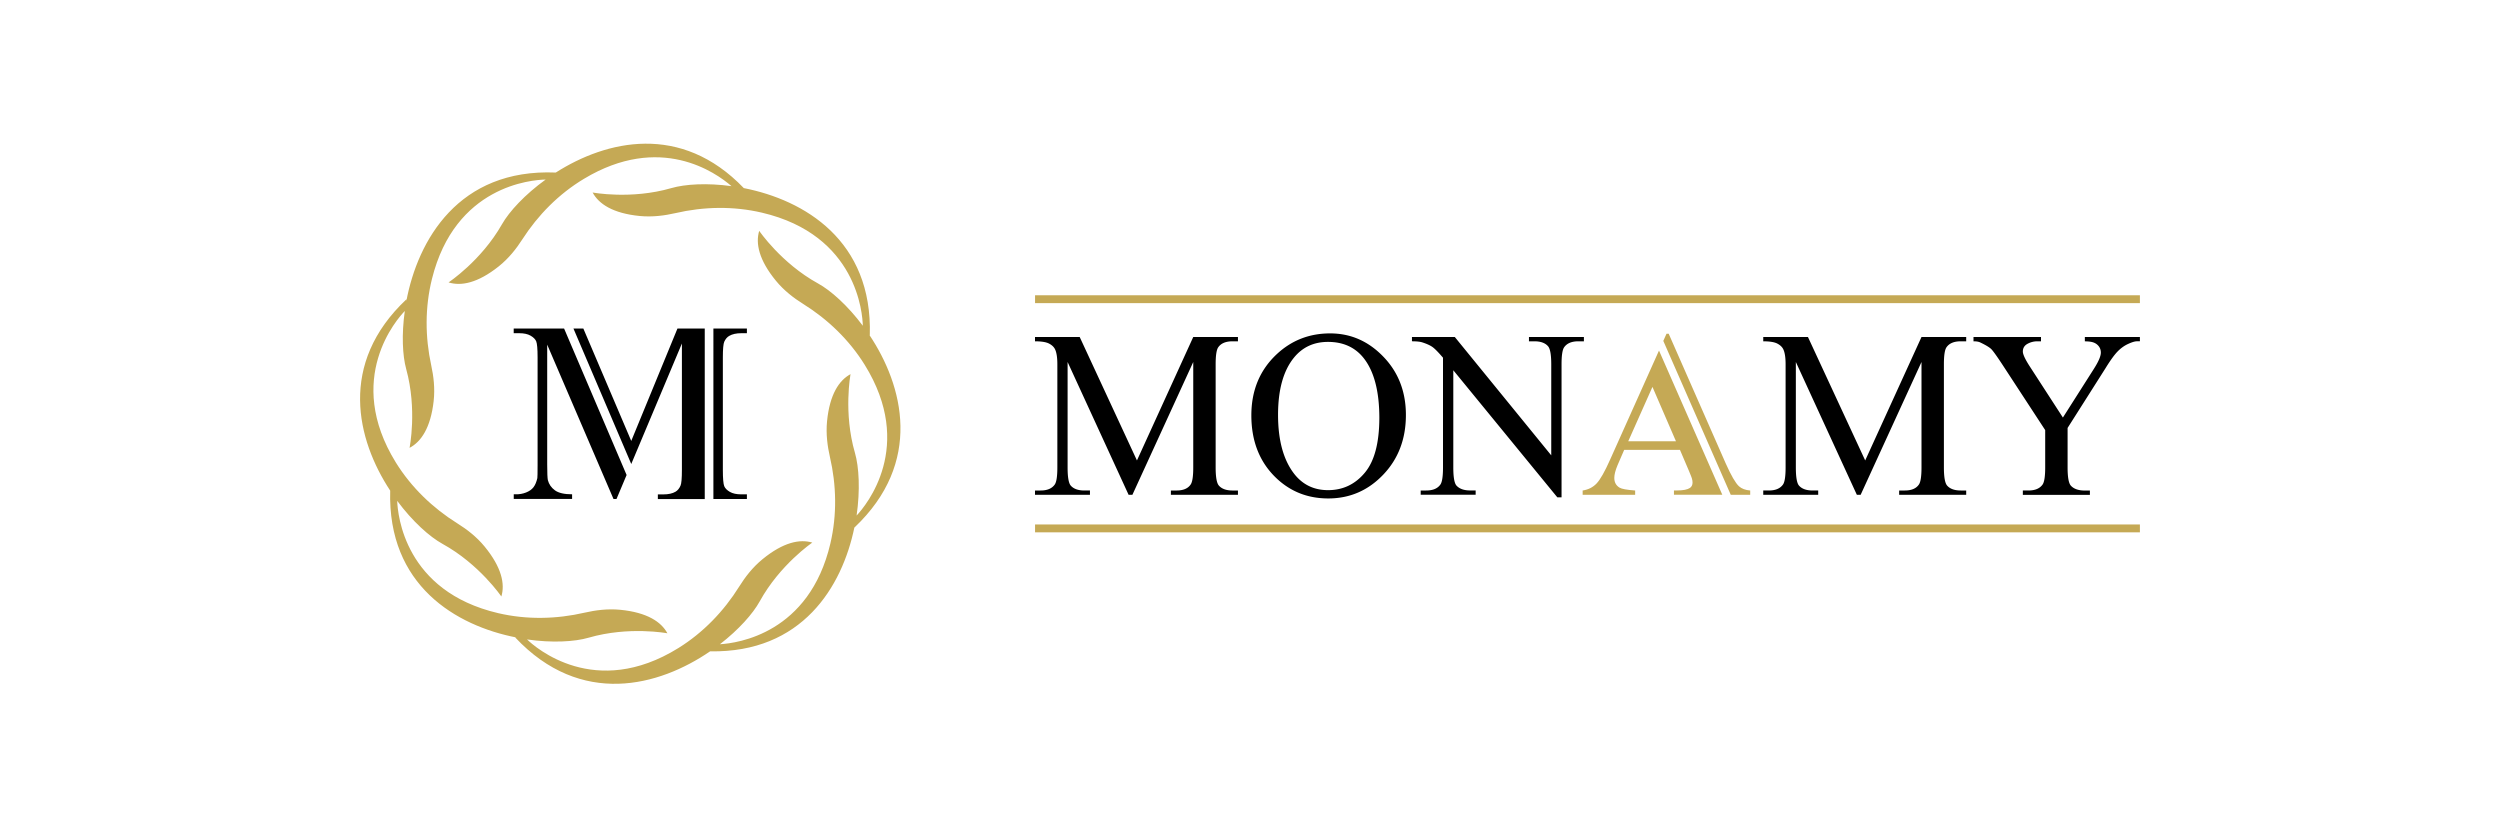
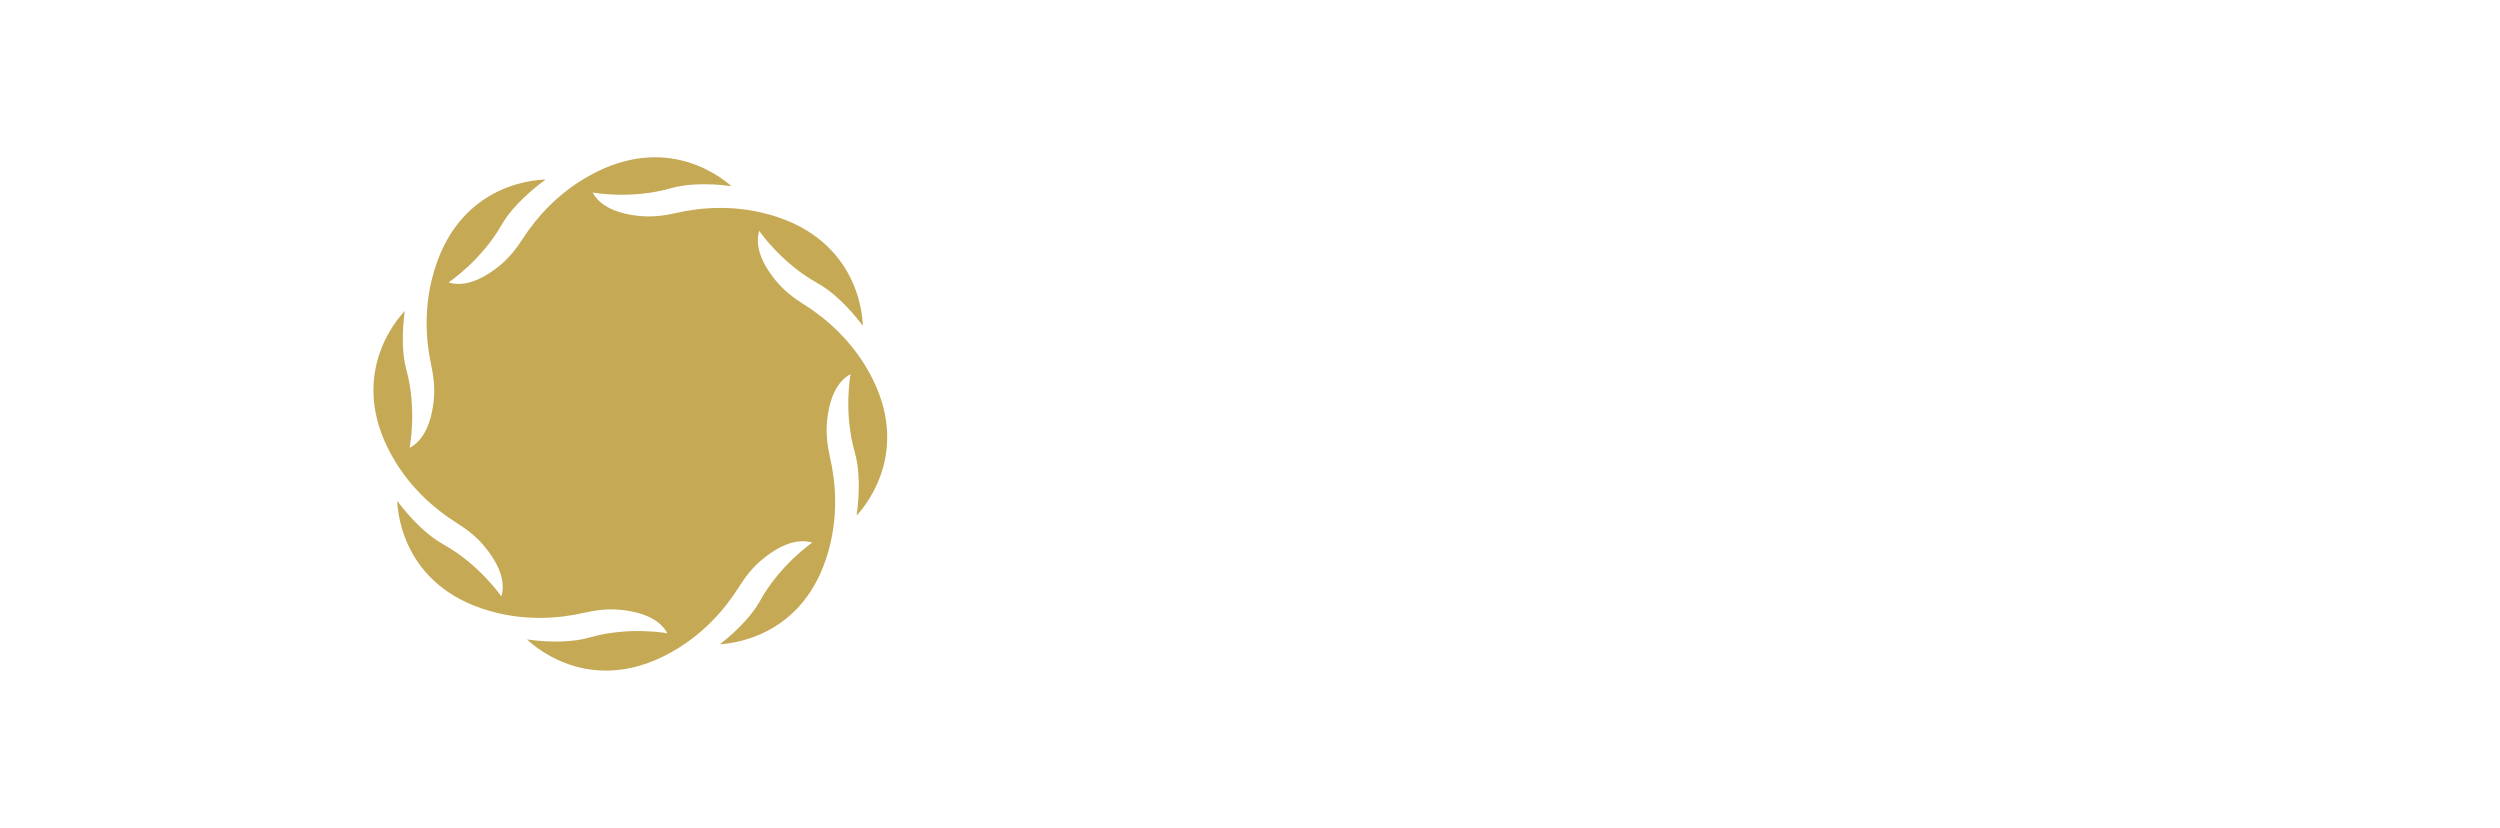
<svg xmlns="http://www.w3.org/2000/svg" version="1.1" id="Vrstva_1" x="0" y="0" viewBox="0 0 500 165.52" xml:space="preserve">
  <style>.st0{fill:#c5a955}</style>
-   <path d="M144.85 68.35c.25-.55.59-.95 1.01-1.18.6-.35 1.41-.53 2.41-.53h1.11v-.93h-6.7V99.8h6.7v-.93h-1.11c-.96 0-1.72-.16-2.29-.49s-.95-.71-1.13-1.14c-.18-.44-.28-1.53-.28-3.27V71.49c0-1.69.1-2.74.28-3.14m-18.6 19.84-9.58-22.48h-1.98l11.56 27.09 10.13-24.1v25.27c0 1.71-.09 2.77-.28 3.17-.25.57-.59.97-1.01 1.21-.6.35-1.41.53-2.41.53h-1.11v.93h9.38v-34.1h-5.46zm-23.51-22.48v.93h1.08c.96 0 1.72.16 2.29.49s.95.7 1.13 1.13.28 1.5.28 3.23v21.57c0 1.53-.02 2.38-.05 2.56-.18.79-.44 1.4-.78 1.84s-.83.78-1.48 1.04-1.36.38-2.11.36h-.35v.93h11.67v-.93c-1.56 0-2.7-.26-3.43-.79s-1.2-1.21-1.42-2.05c-.08-.39-.13-1.42-.13-3.09v-24L122.7 99.8h.6l2.02-4.8-12.5-29.29z" />
-   <path class="st0" d="M173.85 66.95c.04.05.07.08.11.13.59-19.03-13.15-27.09-25.2-29.46-12.56-13.09-27.48-9.56-37.6-3.11-19.46-.82-27.61 13.53-29.9 25.75.01-.13.02-.26.04-.41-13.71 12.88-9.96 28.09-3.26 38.28-.55 18.98 13.2 27.02 25.24 29.37-.08-.01-.16-.01-.25-.02 13.18 14.03 28.8 9.77 38.99 2.79 18.42.32 26.4-12.92 28.85-24.75 13.79-13.01 9.8-28.39 2.98-38.57m-2.86 23.63c-2.34-8.07-.88-15.75-.88-15.75-2.29 1.23-4.17 4.05-4.7 9.42-.25 2.57.09 5.01.57 7.12 1.32 5.69 1.43 11.62.1 17.31-4.21 18-18.53 19.96-22.1 20.17 3.78-2.92 6.61-6.12 7.96-8.57 4.05-7.36 10.52-11.76 10.52-11.76-2.49-.75-5.81-.08-9.98 3.34-2 1.64-3.48 3.6-4.63 5.44-3.09 4.95-7.21 9.23-12.17 12.31-16.68 10.35-28.62-.13-30.27-1.72 4.99.72 9.51.47 12.32-.35 8.07-2.34 15.75-.88 15.75-.88-1.23-2.29-4.05-4.17-9.42-4.7-2.57-.25-5.01.09-7.12.57-5.69 1.32-11.62 1.43-17.31.1-18.7-4.38-20.09-19.66-20.19-22.46 3.05 4.11 6.47 7.18 9.07 8.61 7.36 4.05 11.76 10.52 11.76 10.52.75-2.49.08-5.81-3.34-9.98-1.64-2-3.6-3.48-5.44-4.63-4.95-3.09-9.23-7.21-12.31-12.17-10.41-16.82.32-28.82 1.78-30.32-.66 4.7-.46 8.92.28 11.61 2.23 8.1.67 15.76.67 15.76 2.3-1.2 4.22-3.99 4.82-9.35.29-2.57-.02-5.01-.48-7.12-1.24-5.71-1.27-11.64.14-17.31 4.63-18.64 19.93-19.82 22.74-19.88-4.15 3-7.27 6.37-8.74 8.95-4.15 7.31-10.68 11.62-10.68 11.62 2.48.78 5.81.16 10.03-3.2 2.02-1.61 3.53-3.55 4.7-5.37 3.16-4.91 7.33-9.13 12.34-12.14 15.23-9.17 26.34-1.3 29.52 1.46-4.88-.67-9.27-.41-12.03.39-8.07 2.34-15.75.88-15.75.88 1.23 2.29 4.05 4.17 9.42 4.7 2.57.25 5.01-.09 7.12-.57 5.69-1.32 11.62-1.43 17.31-.1 19.1 4.47 20.14 20.31 20.19 22.62-3.02-4.04-6.39-7.05-8.96-8.46-7.36-4.05-11.76-10.52-11.76-10.52-.75 2.49-.08 5.81 3.34 9.98 1.64 2 3.6 3.48 5.44 4.63 4.95 3.09 9.23 7.21 12.31 12.17 10.14 16.33.29 28.13-1.61 30.16.73-5.09.49-9.68-.33-12.53" />
-   <path d="m225.72 98.96-12.2-26.56v21.09q0 2.91.63 3.63c.57.65 1.48.98 2.72.98h1.12v.86H207v-.86h1.12c1.33 0 2.28-.4 2.84-1.21.34-.5.51-1.63.51-3.4V72.87c0-1.4-.16-2.4-.47-3.03-.22-.45-.62-.83-1.2-1.13s-1.52-.45-2.8-.45v-.86h8.94l11.45 24.69 11.26-24.69h8.94v.86h-1.09c-1.35 0-2.3.4-2.86 1.21-.34.5-.51 1.63-.51 3.4v20.62c0 1.94.22 3.15.65 3.63.57.65 1.48.98 2.72.98h1.09v.86h-13.41v-.86h1.12c1.35 0 2.3-.4 2.84-1.21.34-.5.51-1.63.51-3.4V72.4l-12.17 26.56zm56.67-31.56h8.57l19.29 23.67v-18.2c0-1.94-.22-3.15-.65-3.63-.57-.65-1.48-.98-2.72-.98h-1.09v-.86h10.99v.86h-1.12c-1.33 0-2.28.4-2.84 1.21-.34.5-.51 1.63-.51 3.4v26.6h-.84l-20.81-25.42v19.43q0 2.91.63 3.63c.59.65 1.5.98 2.72.98h1.12v.86h-10.99v-.85h1.09c1.35 0 2.3-.4 2.86-1.21.34-.5.51-1.63.51-3.4V71.54c-.92-1.07-1.61-1.78-2.08-2.12s-1.17-.66-2.08-.95c-.45-.14-1.13-.21-2.05-.21zm-16.36-.72c-4.13 0-7.67 1.37-10.64 4.12-3.41 3.17-5.12 7.25-5.12 12.27 0 4.9 1.48 8.9 4.43 11.99 2.96 3.09 6.61 4.63 10.95 4.63 4.3 0 7.96-1.58 10.99-4.75s4.54-7.15 4.54-11.94c0-4.65-1.5-8.54-4.5-11.65-3-3.12-6.55-4.67-10.65-4.67m6.92 27.88c-1.93 2.31-4.38 3.47-7.34 3.47-2.78 0-5.01-1.06-6.7-3.17-2.2-2.78-3.3-6.74-3.3-11.89 0-5.03 1.06-8.84 3.19-11.45 1.71-2.09 3.97-3.14 6.8-3.14 3.01 0 5.37 1.06 7.08 3.17 2.13 2.65 3.19 6.68 3.19 12.08-.02 4.97-.98 8.62-2.92 10.93m98.42 4.4-12.2-26.56v21.09q0 2.91.63 3.63c.57.65 1.48.98 2.72.98h1.12v.86h-10.99v-.86h1.12c1.33 0 2.28-.4 2.84-1.21.34-.5.51-1.63.51-3.4V72.87c0-1.4-.16-2.4-.47-3.03-.22-.45-.62-.83-1.2-1.13s-1.52-.45-2.8-.45v-.86h8.94l11.45 24.69L384.3 67.4h8.94v.86h-1.09c-1.35 0-2.3.4-2.86 1.21-.34.5-.51 1.63-.51 3.4v20.62c0 1.94.22 3.15.65 3.63.57.65 1.48.98 2.72.98h1.09v.86h-13.41v-.86h1.12c1.35 0 2.3-.4 2.84-1.21.34-.5.51-1.63.51-3.4V72.4l-12.17 26.56zm45.6-31.56h11.01v.86h-.61q-.6 0-1.77.54c-.78.36-1.48.87-2.12 1.54s-1.42 1.75-2.35 3.26l-7.61 11.99v7.91c0 1.94.22 3.15.65 3.63.59.65 1.52.98 2.79.98h1.02v.86h-13.41v-.87h1.12c1.33 0 2.28-.4 2.84-1.21.34-.5.51-1.63.51-3.4v-7.47L400.4 72.8c-1.02-1.55-1.72-2.52-2.08-2.91s-1.12-.85-2.27-1.4c-.31-.15-.76-.23-1.35-.23v-.86h13.5v.86h-.7q-1.095 0-2.01.51c-.61.34-.92.85-.92 1.54 0 .56.47 1.57 1.42 3.03l6.59 10.17 6.19-9.73c.93-1.46 1.4-2.54 1.4-3.26 0-.43-.11-.82-.34-1.16a2.27 2.27 0 0 0-.97-.8c-.42-.19-1.05-.29-1.89-.29z" />
-   <path class="st0" d="M322.02 91.93c-1.07 2.41-1.97 3.99-2.7 4.76q-1.095 1.155-2.79 1.41v.86h10.5v-.86c-1.64-.12-2.68-.31-3.1-.56-.71-.42-1.07-1.07-1.07-1.96 0-.67.22-1.51.65-2.54l1.33-3.07h11.15l1.68 3.93c.43 1.02.67 1.61.7 1.75.09.29.14.58.14.86 0 .47-.17.82-.51 1.07q-.75.51-2.58.51h-.63v.86h9.67L331.8 70.11zm3.63-3.68 4.84-10.87 4.7 10.87zm22.15 9.01c-.7-.64-1.59-2.18-2.68-4.63l-11.38-25.88h-.44l-.64 1.43 13.49 30.78h3.89v-.86c-.96-.08-1.71-.36-2.24-.84M207.01 59.05h220.97v1.57H207.01zm0 45.84h220.97v1.57H207.01z" />
+   <path class="st0" d="M173.85 66.95m-2.86 23.63c-2.34-8.07-.88-15.75-.88-15.75-2.29 1.23-4.17 4.05-4.7 9.42-.25 2.57.09 5.01.57 7.12 1.32 5.69 1.43 11.62.1 17.31-4.21 18-18.53 19.96-22.1 20.17 3.78-2.92 6.61-6.12 7.96-8.57 4.05-7.36 10.52-11.76 10.52-11.76-2.49-.75-5.81-.08-9.98 3.34-2 1.64-3.48 3.6-4.63 5.44-3.09 4.95-7.21 9.23-12.17 12.31-16.68 10.35-28.62-.13-30.27-1.72 4.99.72 9.51.47 12.32-.35 8.07-2.34 15.75-.88 15.75-.88-1.23-2.29-4.05-4.17-9.42-4.7-2.57-.25-5.01.09-7.12.57-5.69 1.32-11.62 1.43-17.31.1-18.7-4.38-20.09-19.66-20.19-22.46 3.05 4.11 6.47 7.18 9.07 8.61 7.36 4.05 11.76 10.52 11.76 10.52.75-2.49.08-5.81-3.34-9.98-1.64-2-3.6-3.48-5.44-4.63-4.95-3.09-9.23-7.21-12.31-12.17-10.41-16.82.32-28.82 1.78-30.32-.66 4.7-.46 8.92.28 11.61 2.23 8.1.67 15.76.67 15.76 2.3-1.2 4.22-3.99 4.82-9.35.29-2.57-.02-5.01-.48-7.12-1.24-5.71-1.27-11.64.14-17.31 4.63-18.64 19.93-19.82 22.74-19.88-4.15 3-7.27 6.37-8.74 8.95-4.15 7.31-10.68 11.62-10.68 11.62 2.48.78 5.81.16 10.03-3.2 2.02-1.61 3.53-3.55 4.7-5.37 3.16-4.91 7.33-9.13 12.34-12.14 15.23-9.17 26.34-1.3 29.52 1.46-4.88-.67-9.27-.41-12.03.39-8.07 2.34-15.75.88-15.75.88 1.23 2.29 4.05 4.17 9.42 4.7 2.57.25 5.01-.09 7.12-.57 5.69-1.32 11.62-1.43 17.31-.1 19.1 4.47 20.14 20.31 20.19 22.62-3.02-4.04-6.39-7.05-8.96-8.46-7.36-4.05-11.76-10.52-11.76-10.52-.75 2.49-.08 5.81 3.34 9.98 1.64 2 3.6 3.48 5.44 4.63 4.95 3.09 9.23 7.21 12.31 12.17 10.14 16.33.29 28.13-1.61 30.16.73-5.09.49-9.68-.33-12.53" />
</svg>